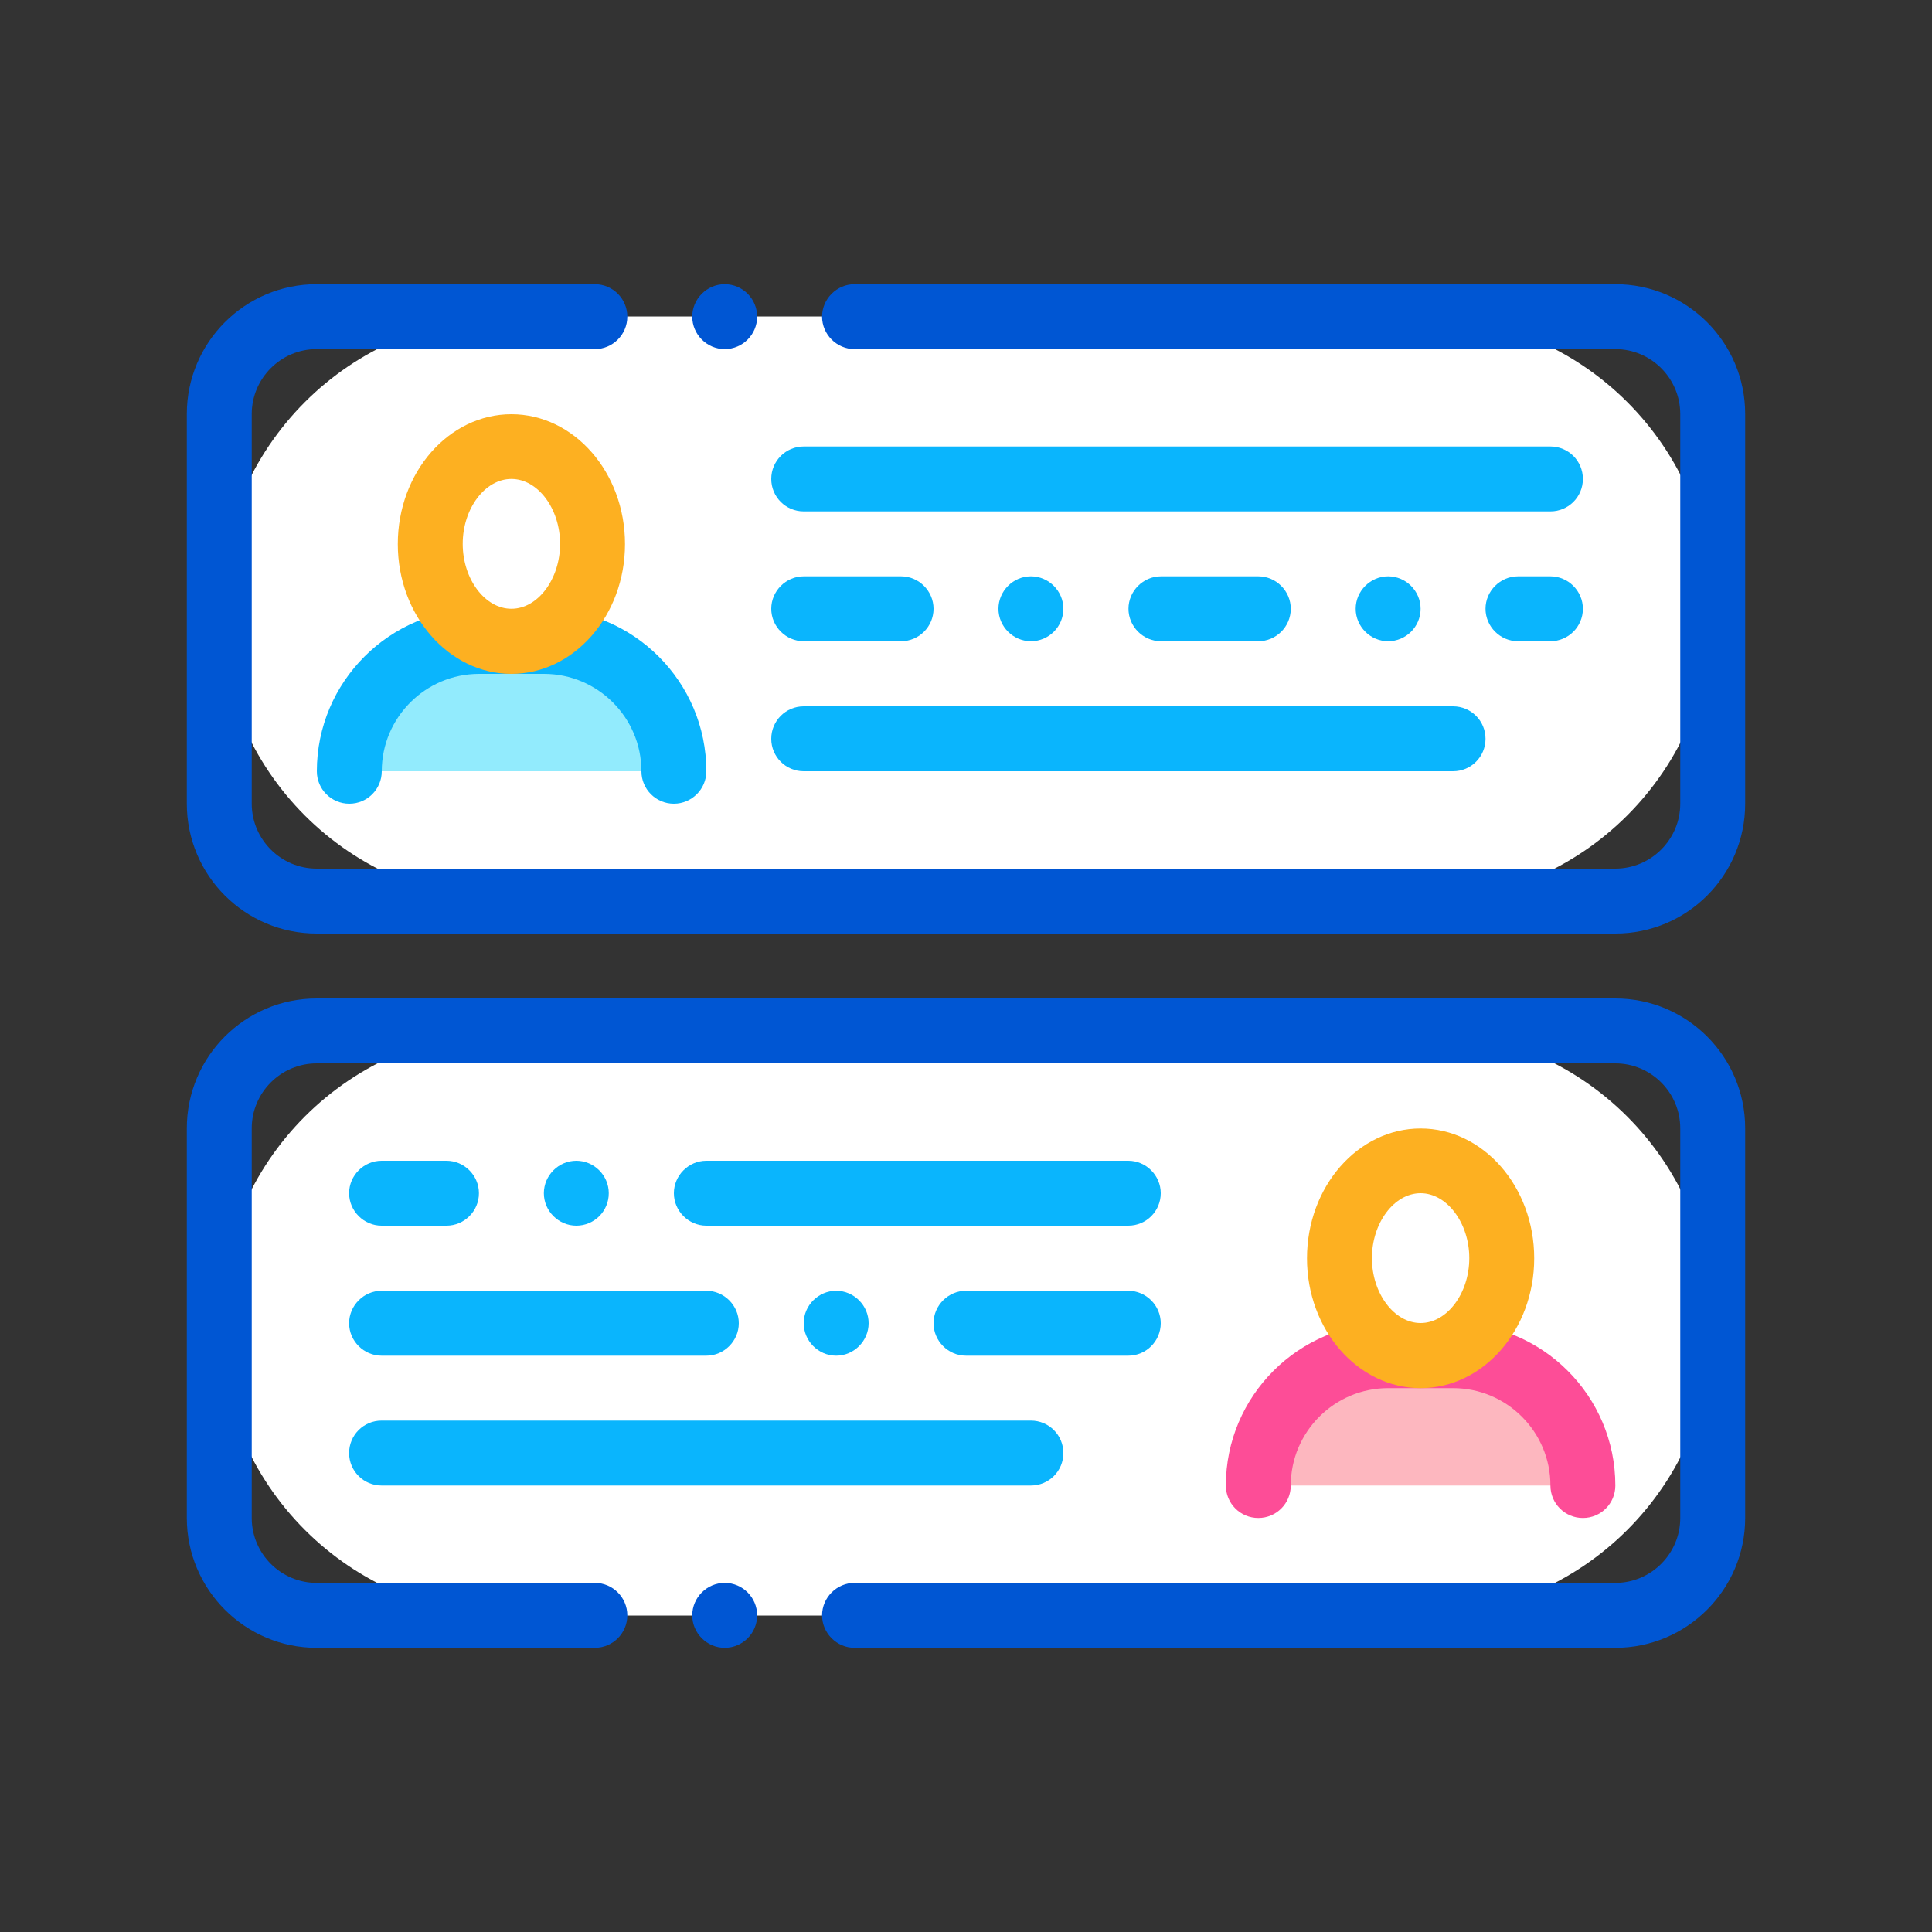
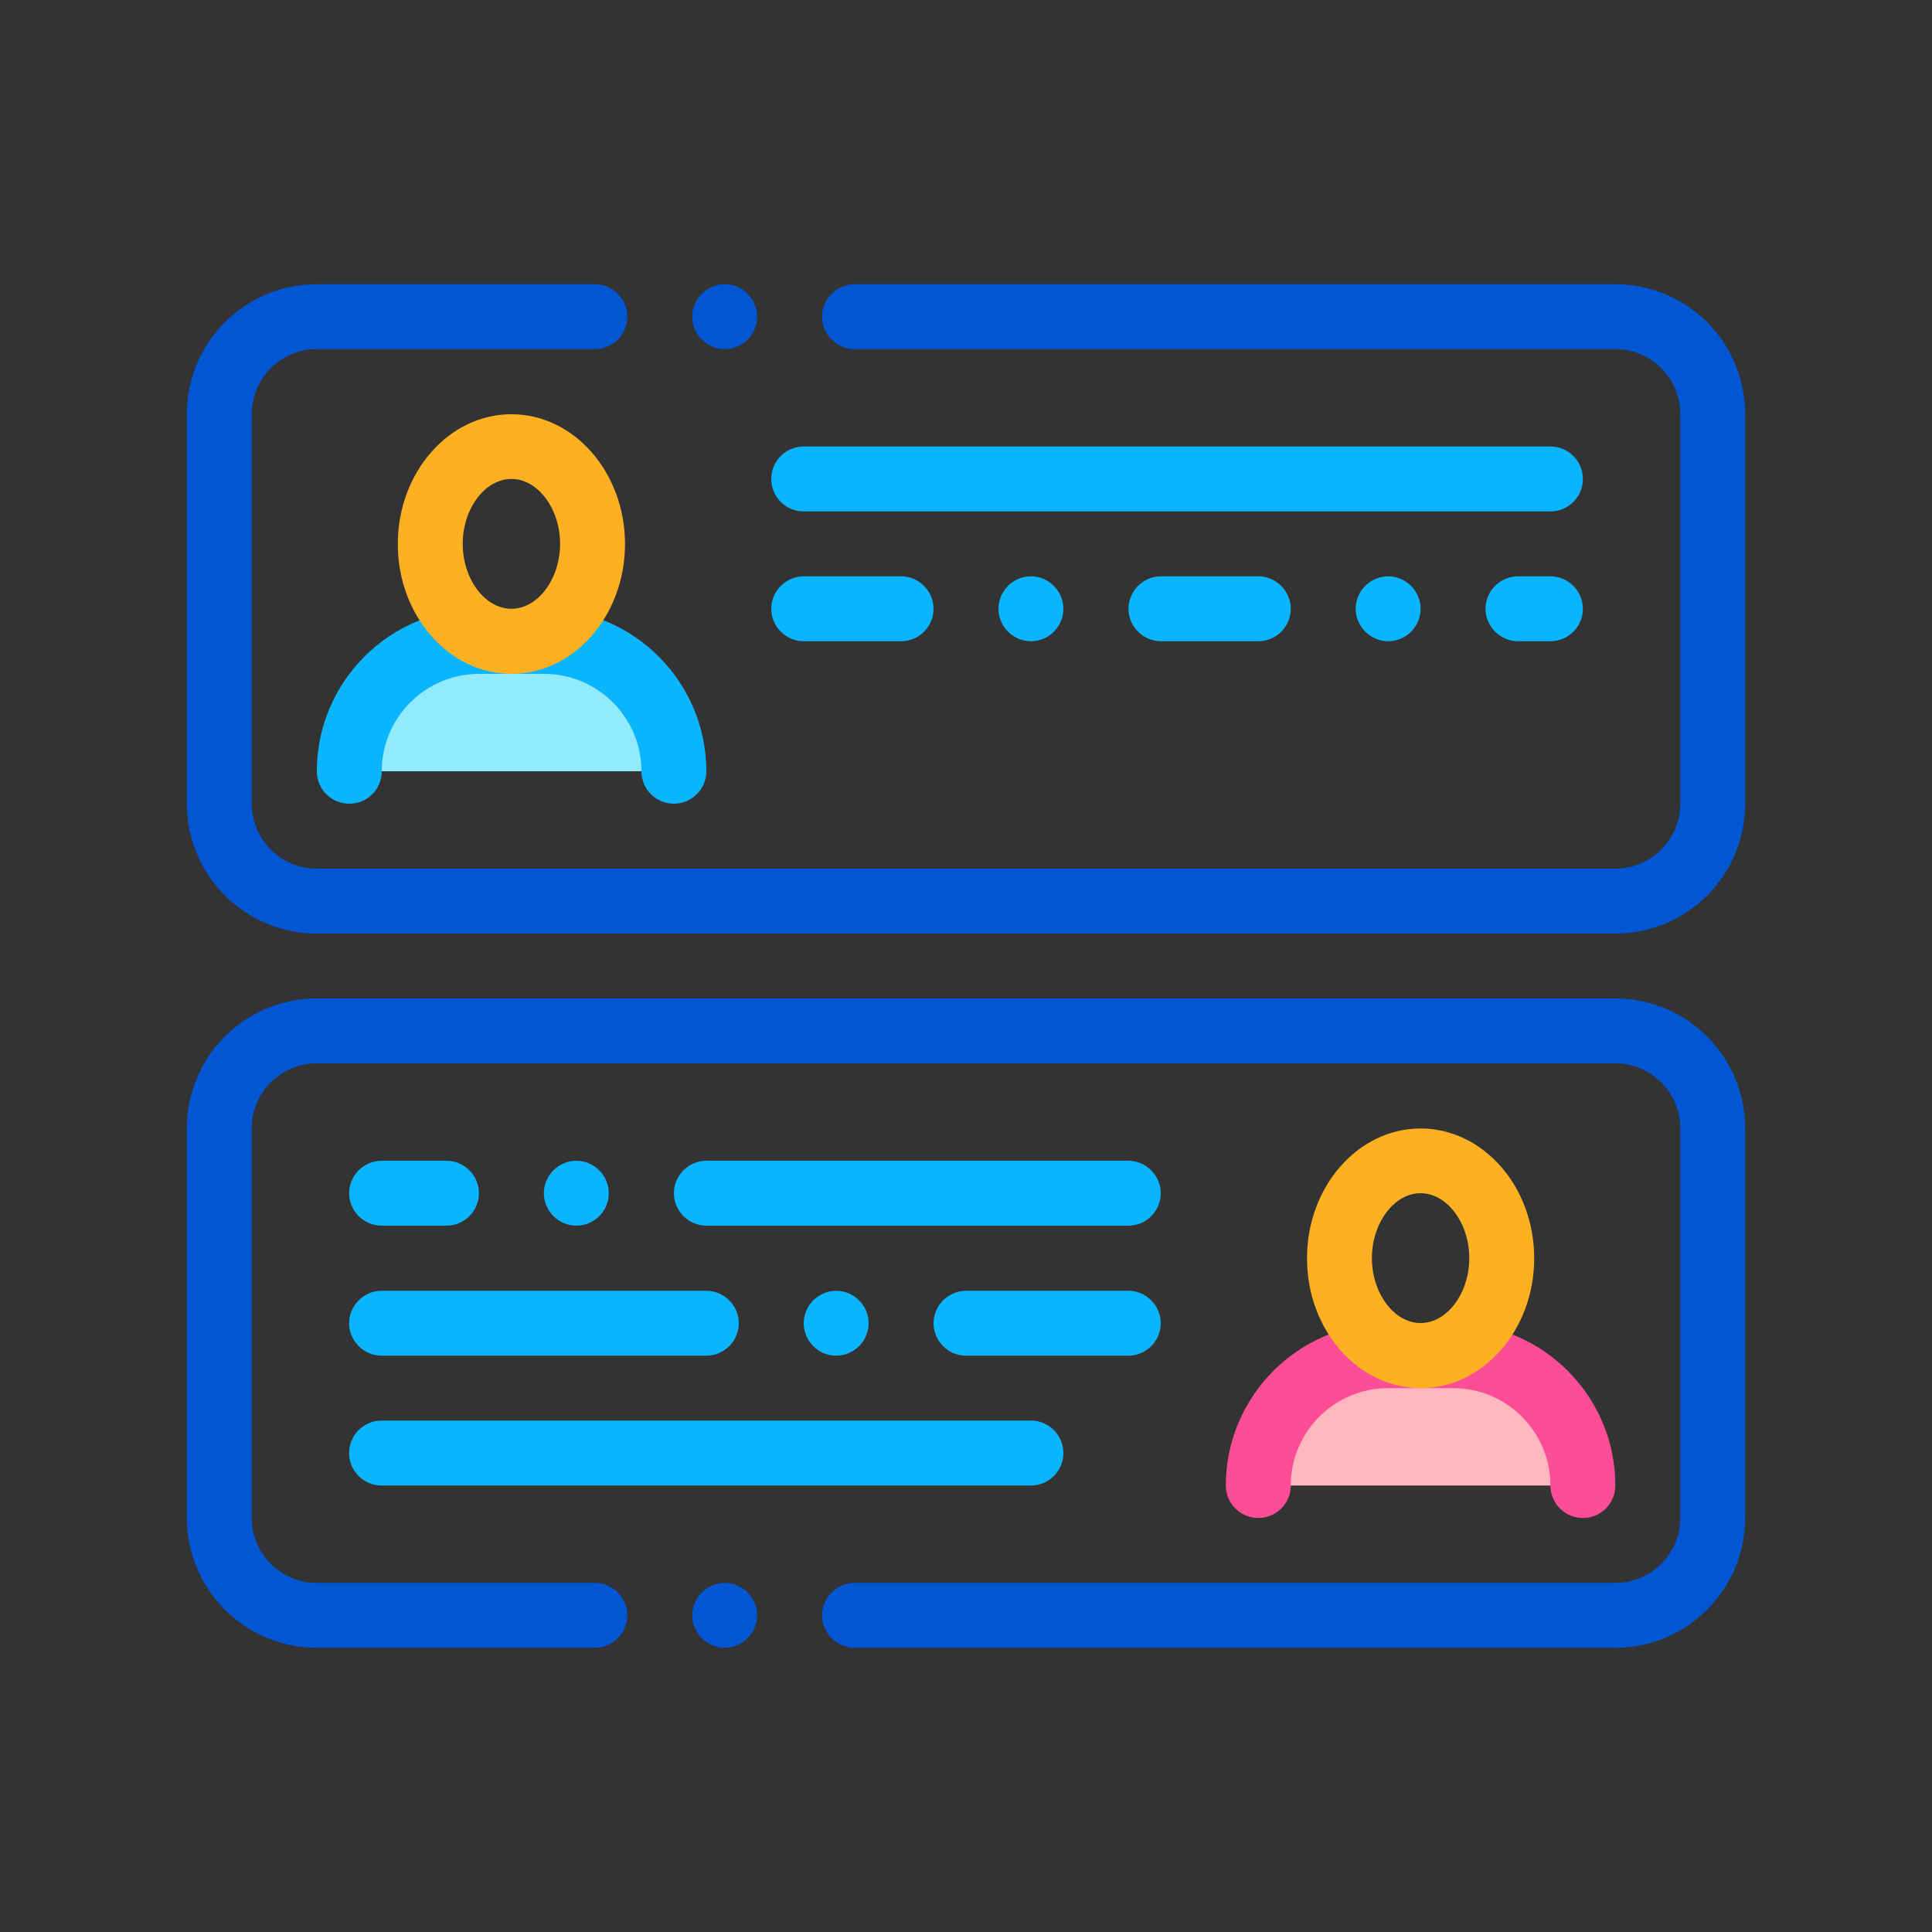
<svg xmlns="http://www.w3.org/2000/svg" style="enable-background:new 0 0 100 100;" version="1.1" viewBox="0 0 100 100" xml:space="preserve">
  <rect x="0" y="0" width="100" height="100" fill="#333333" stroke="none" />
  <style type="text/css">
	.st0{fill:#FFFFFF;}
	.st1{fill:#0056D3;}
	.st2{fill:#92EBFD;}
	.st3{fill:#0AB5FD;}
	.st4{fill:#FDB021;}
	.st5{fill:#FDB7BF;}
	.st6{fill:#FD4D97;}
</style>
  <g id="Layer_1" />
  <g id="Layer_2">
    <g>
      <g>
-         <path class="st0" d="M73.53,46.64H26.47c-8.35,0-15.12-6.77-15.12-15.13l0,0c0-8.35,6.77-15.13,15.12-15.13h47.06     c8.35,0,15.13,6.77,15.13,15.13l0,0C88.65,39.87,81.88,46.64,73.53,46.64z" />
        <path class="st1" d="M83.61,48.32H16.39c-3.71,0-6.72-3.01-6.72-6.72V21.43c0-3.71,3.01-6.72,6.72-6.72h14.4     c0.93,0,1.68,0.76,1.68,1.68c0,0.92-0.75,1.68-1.68,1.68h-14.4c-1.85,0-3.36,1.51-3.36,3.36V41.6c0,1.85,1.51,3.36,3.36,3.36     h67.22c1.85,0,3.36-1.51,3.36-3.36V21.43c0-1.85-1.51-3.36-3.36-3.36H44.25c0,0,0,0-0.02,0c-0.92,0-1.68-0.76-1.68-1.68     c0-0.92,0.76-1.68,1.68-1.68h39.38c3.71,0,6.72,3.01,6.72,6.72V41.6C90.33,45.31,87.33,48.32,83.61,48.32z M37.51,18.07     c-0.92,0-1.68-0.76-1.68-1.68c0-0.92,0.76-1.68,1.68-1.68c0.93,0,1.68,0.76,1.68,1.68C39.19,17.31,38.44,18.07,37.51,18.07z" />
      </g>
      <g>
        <g>
          <g>
            <path class="st2" d="M34.88,39.92c0-3.71-3.01-6.72-6.72-6.72h-3.36c-3.71,0-6.72,3.01-6.72,6.72H34.88z" />
            <path class="st3" d="M34.88,41.6c-0.93,0-1.68-0.75-1.68-1.68c0-2.78-2.26-5.04-5.04-5.04h-3.36c-2.78,0-5.04,2.26-5.04,5.04       c0,0.93-0.75,1.68-1.68,1.68c-0.93,0-1.68-0.75-1.68-1.68c0-4.63,3.77-8.4,8.4-8.4h3.36c4.63,0,8.4,3.77,8.4,8.4       C36.56,40.85,35.8,41.6,34.88,41.6z" />
          </g>
        </g>
        <g>
          <path class="st4" d="M26.47,34.88c-3.24,0-5.88-3.02-5.88-6.72c0-3.71,2.64-6.72,5.88-6.72s5.88,3.01,5.88,6.72      C32.35,31.86,29.71,34.88,26.47,34.88z M26.47,24.79c-1.37,0-2.52,1.54-2.52,3.36s1.15,3.36,2.52,3.36s2.52-1.54,2.52-3.36      S27.84,24.79,26.47,24.79z" />
        </g>
      </g>
      <g>
-         <path class="st0" d="M73.53,53.36H26.47c-8.35,0-15.12,6.77-15.12,15.13l0,0c0,8.35,6.77,15.13,15.12,15.13h47.06     c8.35,0,15.13-6.77,15.13-15.13l0,0C88.65,60.13,81.88,53.36,73.53,53.36z" />
        <path class="st1" d="M44.23,85.29c-0.92,0-1.68-0.76-1.68-1.68s0.76-1.68,1.68-1.68h39.38c1.85,0,3.36-1.51,3.36-3.36V58.4     c0-1.85-1.51-3.36-3.36-3.36H16.39c-1.85,0-3.36,1.51-3.36,3.36v20.17c0,1.85,1.51,3.36,3.36,3.36h14.4     c0.93,0,1.68,0.76,1.68,1.68s-0.75,1.68-1.68,1.68h-14.4c-3.71,0-6.72-3.02-6.72-6.72V58.4c0-3.71,3.01-6.72,6.72-6.72h67.22     c3.71,0,6.72,3.01,6.72,6.72v20.17c0,3.7-3.01,6.72-6.72,6.72H44.25H44.23z M37.51,85.29c-0.92,0-1.68-0.76-1.68-1.68     s0.76-1.68,1.68-1.68c0.93,0,1.68,0.76,1.68,1.68S38.44,85.29,37.51,85.29z" />
      </g>
      <g>
        <g>
          <g>
            <path class="st5" d="M65.13,76.89c0-3.71,3.01-6.72,6.72-6.72h3.36c3.71,0,6.72,3.01,6.72,6.72H65.13z" />
            <path class="st6" d="M81.93,78.57c-0.93,0-1.68-0.75-1.68-1.68c0-2.78-2.26-5.04-5.04-5.04h-3.36c-2.78,0-5.04,2.26-5.04,5.04       c0,0.93-0.75,1.68-1.68,1.68s-1.68-0.75-1.68-1.68c0-4.63,3.77-8.4,8.4-8.4h3.36c4.63,0,8.4,3.77,8.4,8.4       C83.61,77.82,82.86,78.57,81.93,78.57z" />
          </g>
        </g>
        <g>
          <path class="st4" d="M73.53,71.85c-3.24,0-5.88-3.01-5.88-6.72c0-3.71,2.64-6.72,5.88-6.72c3.24,0,5.88,3.01,5.88,6.72      C79.41,68.83,76.77,71.85,73.53,71.85z M73.53,61.76c-1.37,0-2.52,1.54-2.52,3.36s1.15,3.36,2.52,3.36      c1.37,0,2.52-1.54,2.52-3.36S74.89,61.76,73.53,61.76z" />
        </g>
      </g>
      <g>
        <path class="st3" d="M80.25,26.47H41.6c-0.93,0-1.68-0.75-1.68-1.68c0-0.93,0.75-1.68,1.68-1.68h38.65     c0.93,0,1.68,0.75,1.68,1.68C81.93,25.72,81.18,26.47,80.25,26.47z" />
      </g>
      <g>
        <path class="st3" d="M80.25,33.19h-1.68c-0.92,0-1.68-0.76-1.68-1.68c0-0.92,0.76-1.68,1.68-1.68h1.68     c0.92,0,1.68,0.76,1.68,1.68C81.93,32.44,81.17,33.19,80.25,33.19z M71.85,33.19c-0.92,0-1.68-0.76-1.68-1.68     c0-0.92,0.76-1.68,1.68-1.68c0.92,0,1.68,0.76,1.68,1.68C73.53,32.44,72.77,33.19,71.85,33.19z M65.13,33.19h-5.04     c-0.92,0-1.68-0.76-1.68-1.68c0-0.92,0.76-1.68,1.68-1.68h5.04c0.92,0,1.68,0.76,1.68,1.68C66.81,32.44,66.05,33.19,65.13,33.19z      M53.36,33.19c-0.92,0-1.68-0.76-1.68-1.68c0-0.92,0.76-1.68,1.68-1.68c0.92,0,1.68,0.76,1.68,1.68     C55.04,32.44,54.28,33.19,53.36,33.19z M46.64,33.19H41.6c-0.92,0-1.68-0.76-1.68-1.68c0-0.92,0.76-1.68,1.68-1.68h5.04     c0.92,0,1.68,0.76,1.68,1.68C48.32,32.44,47.56,33.19,46.64,33.19z" />
      </g>
      <g>
-         <path class="st3" d="M75.21,39.92H41.6c-0.93,0-1.68-0.75-1.68-1.68c0-0.93,0.75-1.68,1.68-1.68h33.61     c0.93,0,1.68,0.75,1.68,1.68C76.89,39.17,76.14,39.92,75.21,39.92z" />
-       </g>
+         </g>
      <g>
        <path class="st3" d="M58.4,63.44H36.56c-0.92,0-1.68-0.76-1.68-1.68c0-0.92,0.76-1.68,1.68-1.68H58.4c0.92,0,1.68,0.76,1.68,1.68     C60.08,62.69,59.33,63.44,58.4,63.44z M29.83,63.44c-0.92,0-1.68-0.76-1.68-1.68c0-0.92,0.76-1.68,1.68-1.68     c0.92,0,1.68,0.76,1.68,1.68C31.51,62.69,30.76,63.44,29.83,63.44z M23.11,63.44h-3.36c-0.92,0-1.68-0.76-1.68-1.68     c0-0.92,0.76-1.68,1.68-1.68h3.36c0.92,0,1.68,0.76,1.68,1.68C24.79,62.69,24.03,63.44,23.11,63.44z" />
      </g>
      <g>
        <path class="st3" d="M58.4,70.17H50c-0.92,0-1.68-0.76-1.68-1.68s0.76-1.68,1.68-1.68h8.4c0.92,0,1.68,0.76,1.68,1.68     S59.33,70.17,58.4,70.17z M43.28,70.17c-0.92,0-1.68-0.76-1.68-1.68s0.76-1.68,1.68-1.68s1.68,0.76,1.68,1.68     S44.2,70.17,43.28,70.17z M36.56,70.17H19.75c-0.92,0-1.68-0.76-1.68-1.68s0.76-1.68,1.68-1.68h16.81c0.92,0,1.68,0.76,1.68,1.68     S37.48,70.17,36.56,70.17z" />
      </g>
      <g>
        <path class="st3" d="M53.36,76.89H19.75c-0.93,0-1.68-0.75-1.68-1.68c0-0.93,0.75-1.68,1.68-1.68h33.61     c0.93,0,1.68,0.75,1.68,1.68C55.04,76.14,54.29,76.89,53.36,76.89z" />
      </g>
    </g>
  </g>
</svg>